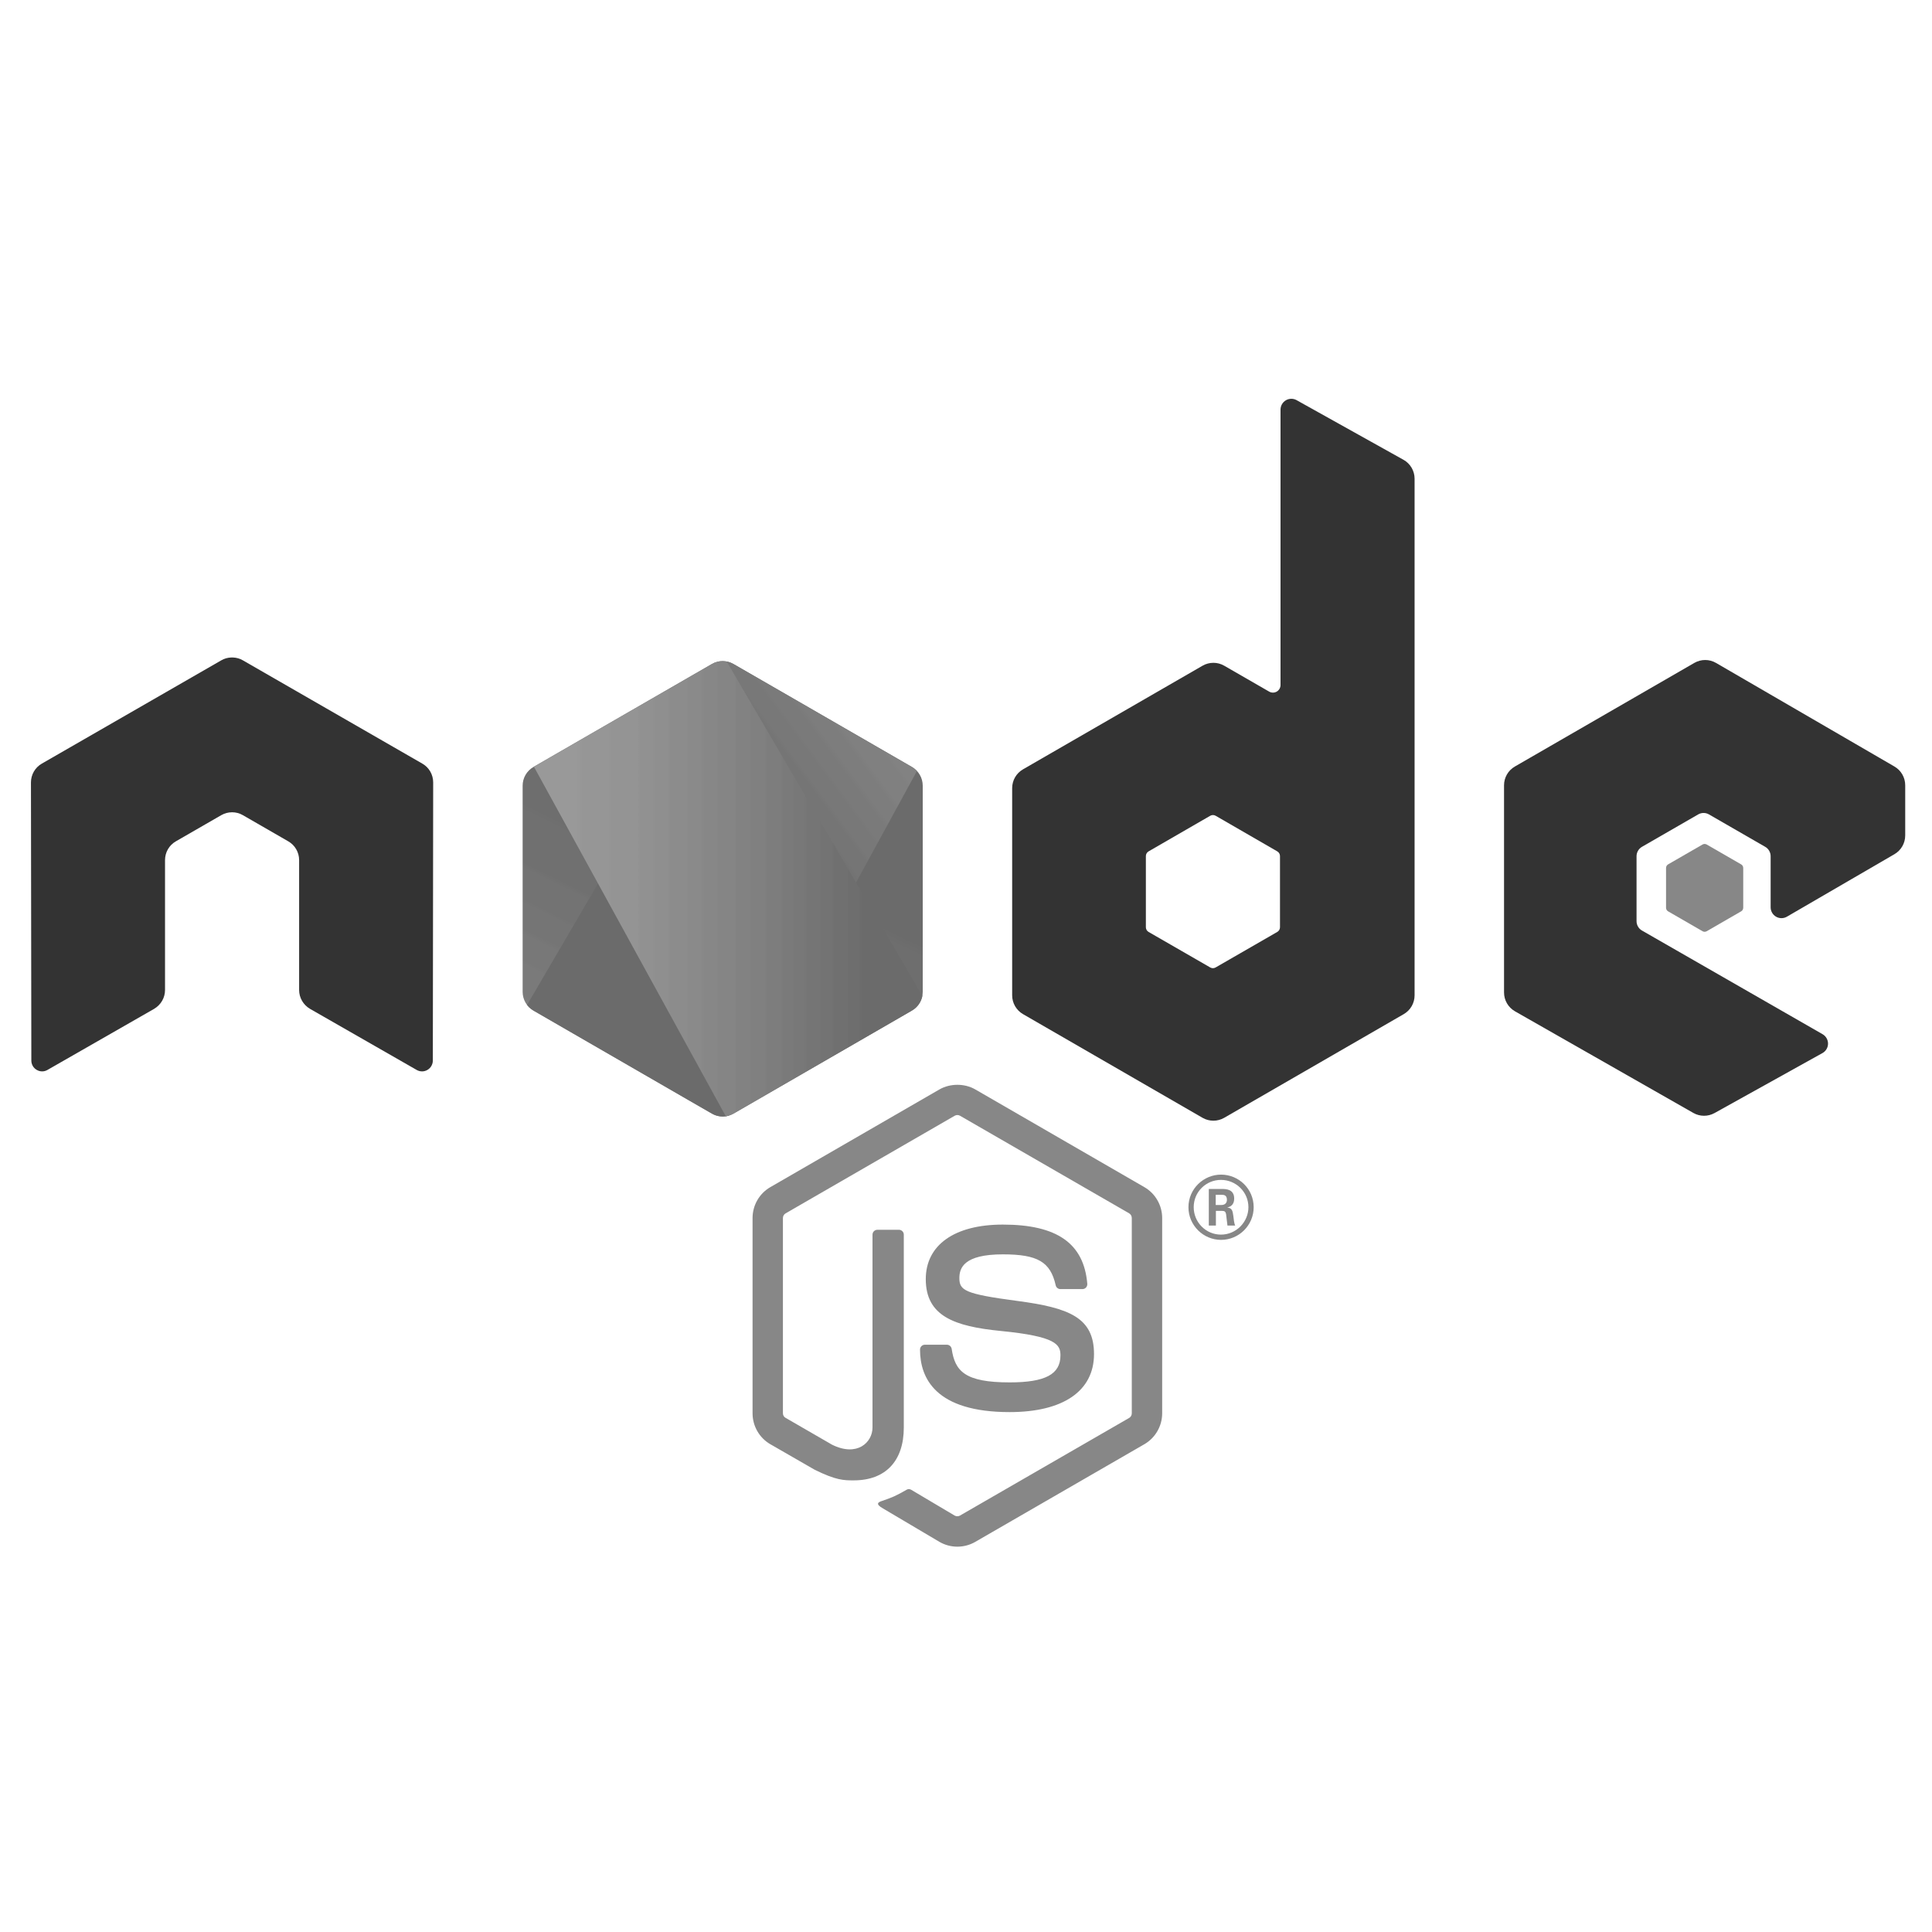
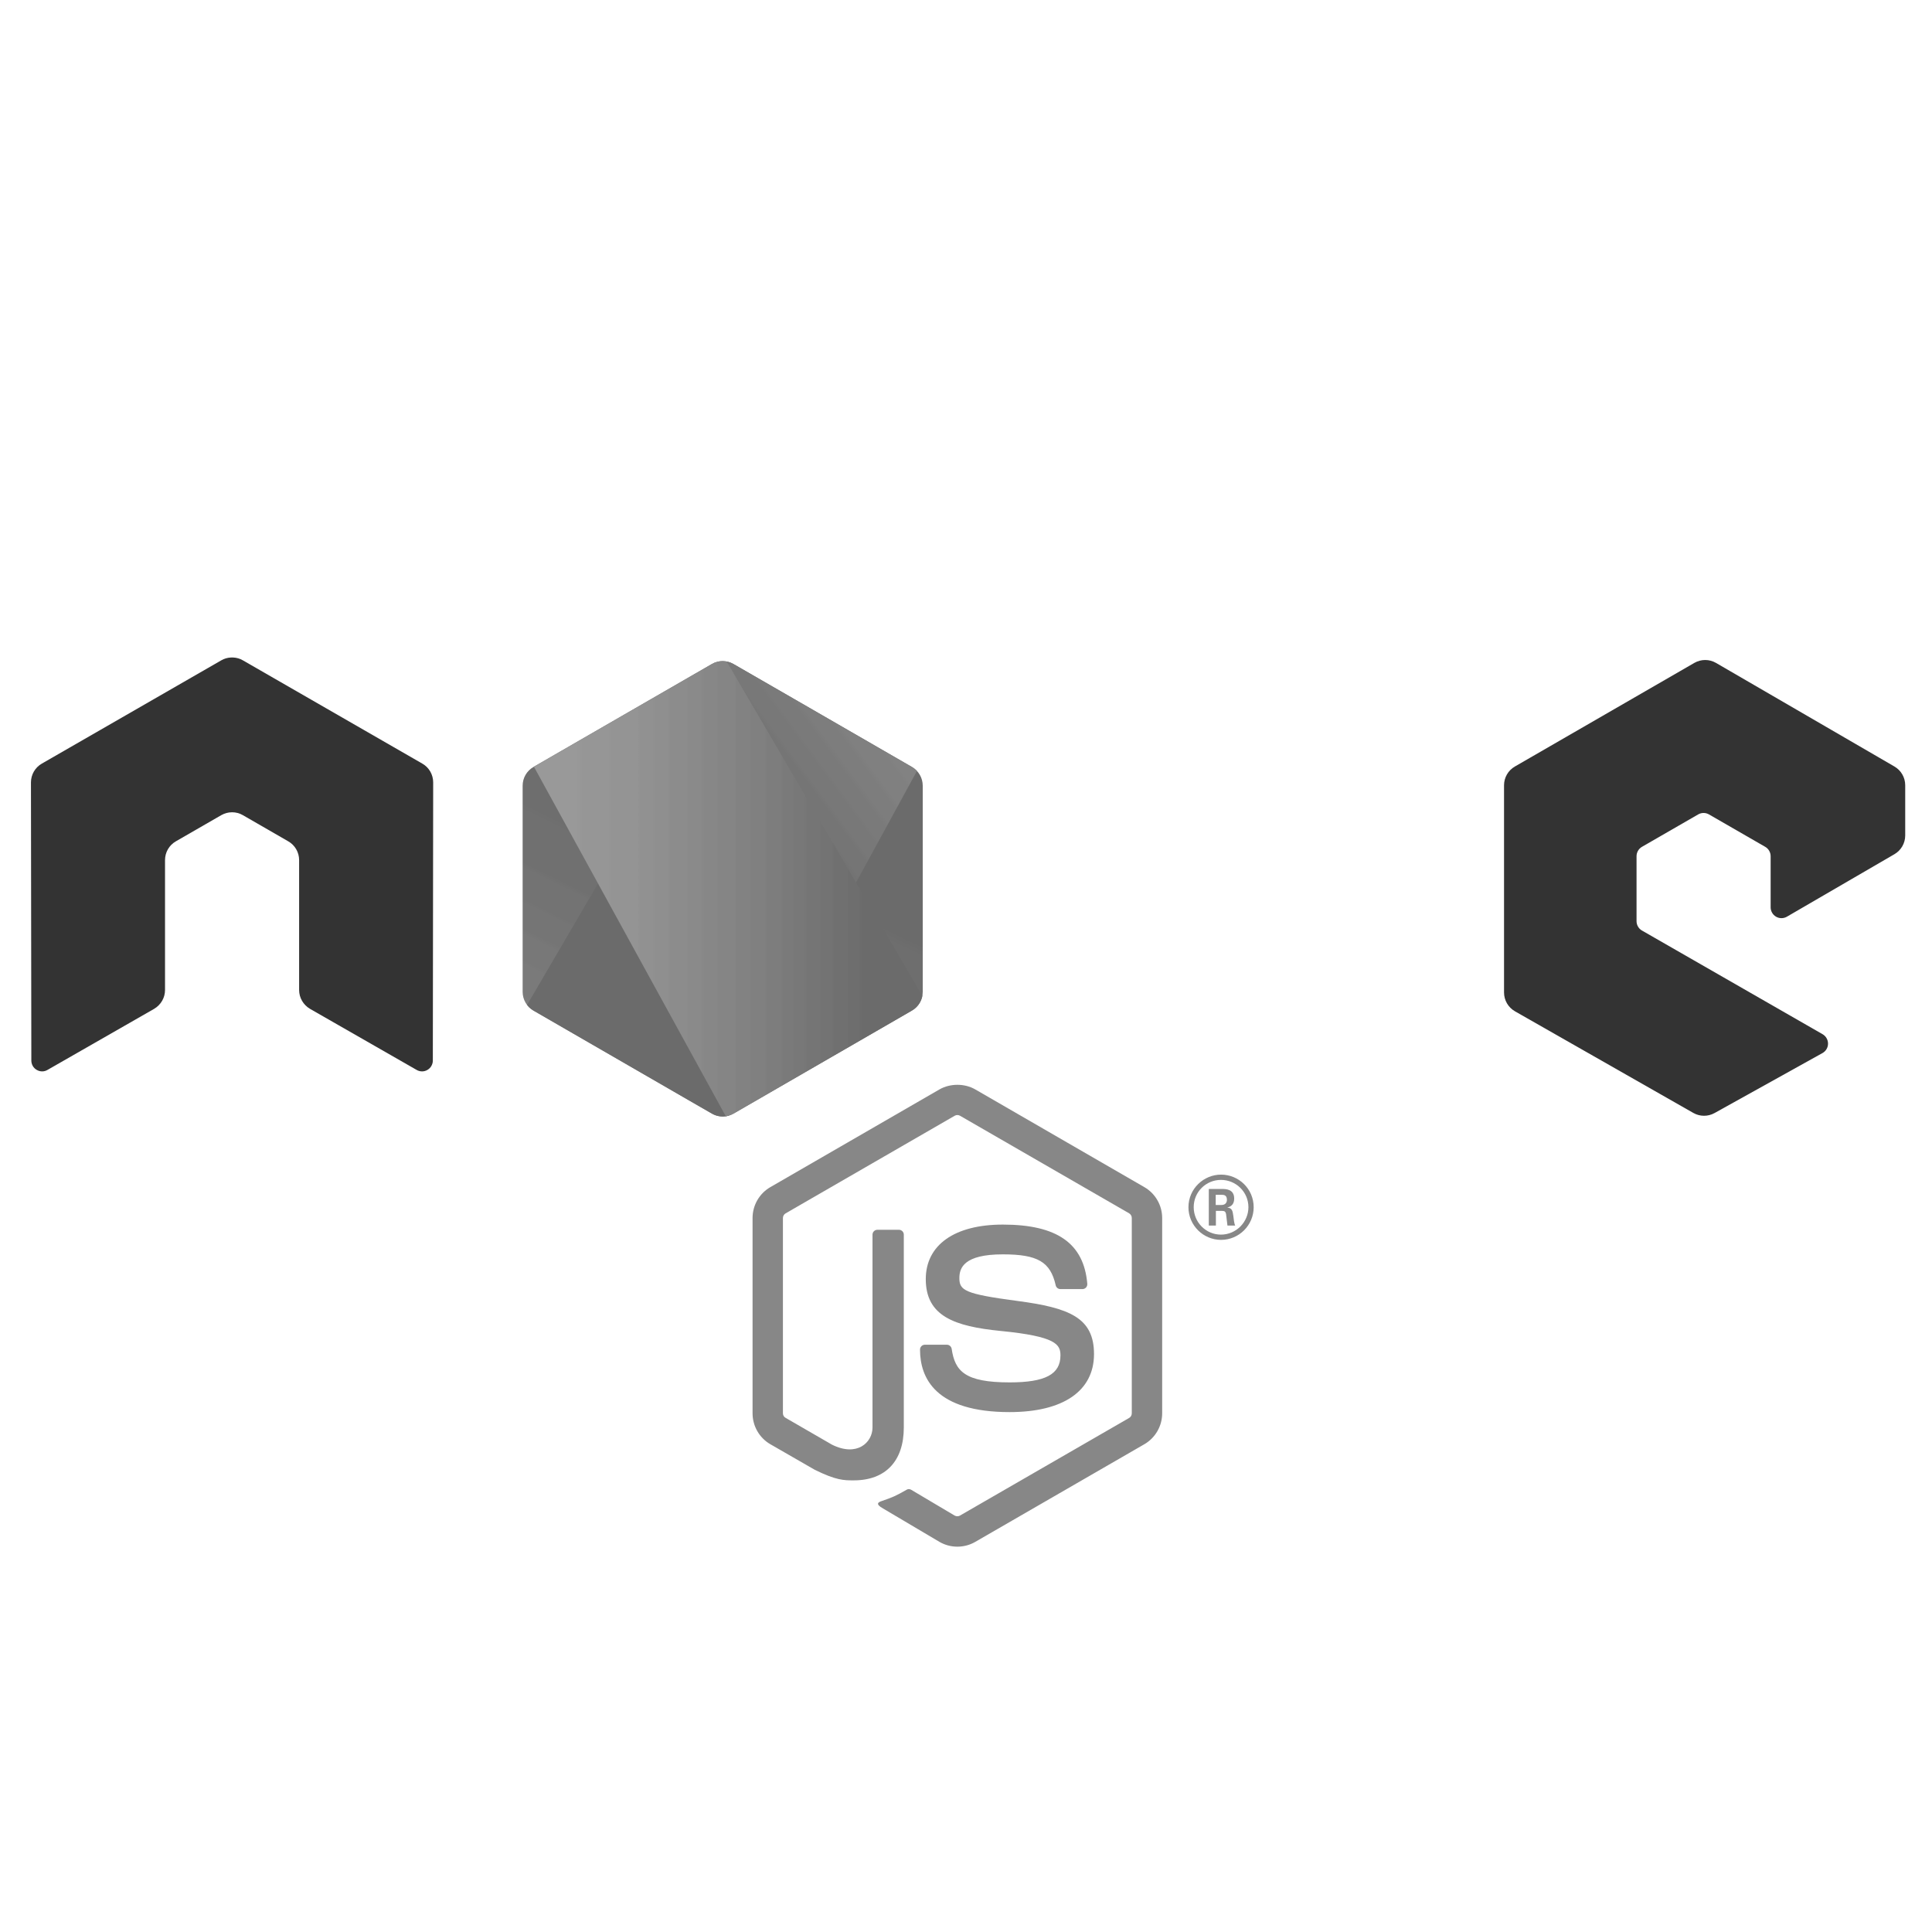
<svg xmlns="http://www.w3.org/2000/svg" xmlns:xlink="http://www.w3.org/1999/xlink" width="364.8pt" height="364.8pt" viewBox="0 0 364.8 227.2" version="1.1">
  <defs>
    <clipPath id="clip1">
      <path d="M 138.496 56.574 C 137.238 55.848 135.684 55.848 134.426 56.574 L 100.719 76.023 C 99.457 76.754 98.684 78.094 98.684 79.551 L 98.684 118.484 C 98.684 119.938 99.457 121.281 100.719 122.012 L 134.426 141.477 C 135.684 142.203 137.238 142.203 138.496 141.477 L 172.195 122.012 C 173.457 121.281 174.23 119.938 174.23 118.484 L 174.23 79.551 C 174.23 78.094 173.457 76.754 172.195 76.023 Z M 138.496 56.574 " />
    </clipPath>
    <linearGradient id="linear0" gradientUnits="userSpaceOnUse" x1="201.047" y1="226.508" x2="140.086" y2="102.152" gradientTransform="matrix(0.8,0,0,-0.8,0,230.488)">
      <stop offset="0" style="stop-color:rgb(42%,42%,42%);stop-opacity:1;" />
      <stop offset="0.25" style="stop-color:rgb(42%,42%,42%);stop-opacity:1;" />
      <stop offset="0.281" style="stop-color:rgb(42%,42%,42%);stop-opacity:1;" />
      <stop offset="0.3" style="stop-color:rgb(42%,42%,42%);stop-opacity:1;" />
      <stop offset="0.312" style="stop-color:rgb(42%,42%,42%);stop-opacity:1;" />
      <stop offset="0.344" style="stop-color:rgb(42%,42%,42%);stop-opacity:1;" />
      <stop offset="0.375" style="stop-color:rgb(42%,42%,42%);stop-opacity:1;" />
      <stop offset="0.406" style="stop-color:rgb(42%,42%,42%);stop-opacity:1;" />
      <stop offset="0.422" style="stop-color:rgb(42%,42%,42%);stop-opacity:1;" />
      <stop offset="0.438" style="stop-color:rgb(42%,42%,42%);stop-opacity:1;" />
      <stop offset="0.453" style="stop-color:rgb(43%,43%,43%);stop-opacity:1;" />
      <stop offset="0.469" style="stop-color:rgb(43%,43%,43%);stop-opacity:1;" />
      <stop offset="0.484" style="stop-color:rgb(43%,43%,43%);stop-opacity:1;" />
      <stop offset="0.5" style="stop-color:rgb(43%,43%,43%);stop-opacity:1;" />
      <stop offset="0.516" style="stop-color:rgb(43%,43%,43%);stop-opacity:1;" />
      <stop offset="0.531" style="stop-color:rgb(44%,44%,44%);stop-opacity:1;" />
      <stop offset="0.547" style="stop-color:rgb(44%,44%,44%);stop-opacity:1;" />
      <stop offset="0.562" style="stop-color:rgb(44%,44%,44%);stop-opacity:1;" />
      <stop offset="0.578" style="stop-color:rgb(44%,44%,44%);stop-opacity:1;" />
      <stop offset="0.594" style="stop-color:rgb(44%,44%,44%);stop-opacity:1;" />
      <stop offset="0.609" style="stop-color:rgb(44%,44%,44%);stop-opacity:1;" />
      <stop offset="0.617" style="stop-color:rgb(45%,45%,45%);stop-opacity:1;" />
      <stop offset="0.625" style="stop-color:rgb(45%,45%,45%);stop-opacity:1;" />
      <stop offset="0.633" style="stop-color:rgb(45%,45%,45%);stop-opacity:1;" />
      <stop offset="0.641" style="stop-color:rgb(45%,45%,45%);stop-opacity:1;" />
      <stop offset="0.648" style="stop-color:rgb(45%,45%,45%);stop-opacity:1;" />
      <stop offset="0.656" style="stop-color:rgb(45%,45%,45%);stop-opacity:1;" />
      <stop offset="0.664" style="stop-color:rgb(45%,45%,45%);stop-opacity:1;" />
      <stop offset="0.672" style="stop-color:rgb(46%,46%,46%);stop-opacity:1;" />
      <stop offset="0.68" style="stop-color:rgb(46%,46%,46%);stop-opacity:1;" />
      <stop offset="0.688" style="stop-color:rgb(46%,46%,46%);stop-opacity:1;" />
      <stop offset="0.695" style="stop-color:rgb(46%,46%,46%);stop-opacity:1;" />
      <stop offset="0.7" style="stop-color:rgb(46%,46%,46%);stop-opacity:1;" />
      <stop offset="0.703" style="stop-color:rgb(46%,46%,46%);stop-opacity:1;" />
      <stop offset="0.711" style="stop-color:rgb(46%,46%,46%);stop-opacity:1;" />
      <stop offset="0.719" style="stop-color:rgb(47%,47%,47%);stop-opacity:1;" />
      <stop offset="0.727" style="stop-color:rgb(47%,47%,47%);stop-opacity:1;" />
      <stop offset="0.734" style="stop-color:rgb(47%,47%,47%);stop-opacity:1;" />
      <stop offset="0.742" style="stop-color:rgb(47%,47%,47%);stop-opacity:1;" />
      <stop offset="0.75" style="stop-color:rgb(47%,47%,47%);stop-opacity:1;" />
      <stop offset="0.758" style="stop-color:rgb(47%,47%,47%);stop-opacity:1;" />
      <stop offset="0.766" style="stop-color:rgb(48%,48%,48%);stop-opacity:1;" />
      <stop offset="0.773" style="stop-color:rgb(48%,48%,48%);stop-opacity:1;" />
      <stop offset="0.781" style="stop-color:rgb(48%,48%,48%);stop-opacity:1;" />
      <stop offset="0.789" style="stop-color:rgb(48%,48%,48%);stop-opacity:1;" />
      <stop offset="0.797" style="stop-color:rgb(48%,48%,48%);stop-opacity:1;" />
      <stop offset="0.805" style="stop-color:rgb(48%,48%,48%);stop-opacity:1;" />
      <stop offset="0.812" style="stop-color:rgb(48%,48%,48%);stop-opacity:1;" />
      <stop offset="0.82" style="stop-color:rgb(49%,49%,49%);stop-opacity:1;" />
      <stop offset="0.828" style="stop-color:rgb(49%,49%,49%);stop-opacity:1;" />
      <stop offset="0.836" style="stop-color:rgb(49%,49%,49%);stop-opacity:1;" />
      <stop offset="0.844" style="stop-color:rgb(49%,49%,49%);stop-opacity:1;" />
      <stop offset="0.875" style="stop-color:rgb(49%,49%,49%);stop-opacity:1;" />
      <stop offset="1" style="stop-color:rgb(49%,49%,49%);stop-opacity:1;" />
    </linearGradient>
    <clipPath id="clip3">
      <path d="M 40.496 1.574 C 39.238 0.848 37.684 0.848 36.426 1.574 L 2.719 21.023 C 1.457 21.754 0.684 23.094 0.684 24.551 L 0.684 63.484 C 0.684 64.938 1.457 66.281 2.719 67.012 L 36.426 86.477 C 37.684 87.203 39.238 87.203 40.496 86.477 L 74.195 67.012 C 75.457 66.281 76.23 64.938 76.23 63.484 L 76.23 24.551 C 76.23 23.094 75.457 21.754 74.195 21.023 Z M 40.496 1.574 " />
    </clipPath>
    <clipPath id="clip4">
      <path d="M 74.262 21.023 L 40.461 1.574 C 40.125 1.379 39.77 1.242 39.402 1.152 L 1.449 66.074 C 1.777 66.441 2.16 66.762 2.586 67.008 L 36.445 86.477 C 37.402 87.031 38.543 87.16 39.59 86.871 L 75.168 21.723 C 74.898 21.453 74.594 21.219 74.262 21.023 Z M 74.262 21.023 " />
    </clipPath>
    <linearGradient id="linear1" gradientUnits="userSpaceOnUse" x1="115.328" y1="122.57" x2="226.32" y2="204.578" gradientTransform="matrix(0.8,0,0,-0.8,-98,175.488)">
      <stop offset="0" style="stop-color:rgb(42%,42%,42%);stop-opacity:1;" />
      <stop offset="0.463" style="stop-color:rgb(42%,42%,42%);stop-opacity:1;" />
      <stop offset="0.5" style="stop-color:rgb(42%,42%,42%);stop-opacity:1;" />
      <stop offset="0.537" style="stop-color:rgb(42%,42%,42%);stop-opacity:1;" />
      <stop offset="0.562" style="stop-color:rgb(42%,42%,42%);stop-opacity:1;" />
      <stop offset="0.578" style="stop-color:rgb(42%,42%,42%);stop-opacity:1;" />
      <stop offset="0.586" style="stop-color:rgb(42%,42%,42%);stop-opacity:1;" />
      <stop offset="0.594" style="stop-color:rgb(42%,42%,42%);stop-opacity:1;" />
      <stop offset="0.602" style="stop-color:rgb(42%,42%,42%);stop-opacity:1;" />
      <stop offset="0.609" style="stop-color:rgb(43%,43%,43%);stop-opacity:1;" />
      <stop offset="0.617" style="stop-color:rgb(43%,43%,43%);stop-opacity:1;" />
      <stop offset="0.625" style="stop-color:rgb(43%,43%,43%);stop-opacity:1;" />
      <stop offset="0.633" style="stop-color:rgb(43%,43%,43%);stop-opacity:1;" />
      <stop offset="0.641" style="stop-color:rgb(44%,44%,44%);stop-opacity:1;" />
      <stop offset="0.648" style="stop-color:rgb(44%,44%,44%);stop-opacity:1;" />
      <stop offset="0.656" style="stop-color:rgb(44%,44%,44%);stop-opacity:1;" />
      <stop offset="0.664" style="stop-color:rgb(44%,44%,44%);stop-opacity:1;" />
      <stop offset="0.672" style="stop-color:rgb(45%,45%,45%);stop-opacity:1;" />
      <stop offset="0.68" style="stop-color:rgb(45%,45%,45%);stop-opacity:1;" />
      <stop offset="0.688" style="stop-color:rgb(45%,45%,45%);stop-opacity:1;" />
      <stop offset="0.695" style="stop-color:rgb(45%,45%,45%);stop-opacity:1;" />
      <stop offset="0.703" style="stop-color:rgb(46%,46%,46%);stop-opacity:1;" />
      <stop offset="0.711" style="stop-color:rgb(46%,46%,46%);stop-opacity:1;" />
      <stop offset="0.719" style="stop-color:rgb(46%,46%,46%);stop-opacity:1;" />
      <stop offset="0.727" style="stop-color:rgb(46%,46%,46%);stop-opacity:1;" />
      <stop offset="0.734" style="stop-color:rgb(47%,47%,47%);stop-opacity:1;" />
      <stop offset="0.742" style="stop-color:rgb(47%,47%,47%);stop-opacity:1;" />
      <stop offset="0.75" style="stop-color:rgb(47%,47%,47%);stop-opacity:1;" />
      <stop offset="0.758" style="stop-color:rgb(47%,47%,47%);stop-opacity:1;" />
      <stop offset="0.766" style="stop-color:rgb(48%,48%,48%);stop-opacity:1;" />
      <stop offset="0.773" style="stop-color:rgb(48%,48%,48%);stop-opacity:1;" />
      <stop offset="0.781" style="stop-color:rgb(48%,48%,48%);stop-opacity:1;" />
      <stop offset="0.789" style="stop-color:rgb(48%,48%,48%);stop-opacity:1;" />
      <stop offset="0.797" style="stop-color:rgb(49%,49%,49%);stop-opacity:1;" />
      <stop offset="0.805" style="stop-color:rgb(49%,49%,49%);stop-opacity:1;" />
      <stop offset="0.812" style="stop-color:rgb(49%,49%,49%);stop-opacity:1;" />
      <stop offset="0.82" style="stop-color:rgb(49%,49%,49%);stop-opacity:1;" />
      <stop offset="0.828" style="stop-color:rgb(50%,50%,50%);stop-opacity:1;" />
      <stop offset="0.836" style="stop-color:rgb(50%,50%,50%);stop-opacity:1;" />
      <stop offset="0.844" style="stop-color:rgb(50%,50%,50%);stop-opacity:1;" />
      <stop offset="0.852" style="stop-color:rgb(50%,50%,50%);stop-opacity:1;" />
      <stop offset="0.859" style="stop-color:rgb(50%,50%,50%);stop-opacity:1;" />
      <stop offset="0.867" style="stop-color:rgb(51%,51%,51%);stop-opacity:1;" />
      <stop offset="0.875" style="stop-color:rgb(51%,51%,51%);stop-opacity:1;" />
      <stop offset="0.883" style="stop-color:rgb(51%,51%,51%);stop-opacity:1;" />
      <stop offset="0.891" style="stop-color:rgb(51%,51%,51%);stop-opacity:1;" />
      <stop offset="0.898" style="stop-color:rgb(51%,51%,51%);stop-opacity:1;" />
      <stop offset="0.906" style="stop-color:rgb(52%,52%,52%);stop-opacity:1;" />
      <stop offset="0.914" style="stop-color:rgb(52%,52%,52%);stop-opacity:1;" />
      <stop offset="0.922" style="stop-color:rgb(52%,52%,52%);stop-opacity:1;" />
      <stop offset="0.93" style="stop-color:rgb(52%,52%,52%);stop-opacity:1;" />
      <stop offset="0.938" style="stop-color:rgb(52%,52%,52%);stop-opacity:1;" />
      <stop offset="0.945" style="stop-color:rgb(53%,53%,53%);stop-opacity:1;" />
      <stop offset="0.953" style="stop-color:rgb(53%,53%,53%);stop-opacity:1;" />
      <stop offset="0.961" style="stop-color:rgb(53%,53%,53%);stop-opacity:1;" />
      <stop offset="0.969" style="stop-color:rgb(53%,53%,53%);stop-opacity:1;" />
      <stop offset="0.977" style="stop-color:rgb(54%,54%,54%);stop-opacity:1;" />
      <stop offset="0.984" style="stop-color:rgb(54%,54%,54%);stop-opacity:1;" />
      <stop offset="0.992" style="stop-color:rgb(54%,54%,54%);stop-opacity:1;" />
      <stop offset="1" style="stop-color:rgb(54%,54%,54%);stop-opacity:1;" />
    </linearGradient>
    <clipPath id="clip2">
      <rect width="77" height="88" />
    </clipPath>
    <g id="surface5" clip-path="url(#clip2)">
      <g clip-path="url(#clip3)" clip-rule="nonzero">
        <g clip-path="url(#clip4)" clip-rule="nonzero">
          <path style=" stroke:none;fill-rule:nonzero;fill:url(#linear1);" d="M 1.449 87.16 L 1.449 1.152 L 75.168 1.152 L 75.168 87.16 Z M 1.449 87.16 " />
        </g>
      </g>
    </g>
    <clipPath id="clip6">
      <path d="M 40.496 1.574 C 39.238 0.848 37.684 0.848 36.426 1.574 L 2.719 21.023 C 1.457 21.754 0.684 23.094 0.684 24.551 L 0.684 63.484 C 0.684 64.938 1.457 66.281 2.719 67.012 L 36.426 86.477 C 37.684 87.203 39.238 87.203 40.496 86.477 L 74.195 67.012 C 75.457 66.281 76.23 64.938 76.23 63.484 L 76.23 24.551 C 76.23 23.094 75.457 21.754 74.195 21.023 Z M 40.496 1.574 " />
    </clipPath>
    <clipPath id="clip7">
      <path d="M 74.281 67.012 C 75.262 66.441 75.996 65.496 76.273 64.422 L 39.219 1.117 C 38.254 0.926 37.227 1.07 36.355 1.574 L 2.781 20.91 L 39.051 86.984 C 39.566 86.914 40.074 86.746 40.539 86.477 Z M 74.281 67.012 " />
    </clipPath>
    <linearGradient id="linear2" gradientUnits="userSpaceOnUse" x1="125.977" y1="164.348" x2="217.789" y2="164.348" gradientTransform="matrix(0.8,0,0,-0.8,-98,175.488)">
      <stop offset="0" style="stop-color:rgb(60%,60%,60%);stop-opacity:1;" />
      <stop offset="0.062" style="stop-color:rgb(60%,60%,60%);stop-opacity:1;" />
      <stop offset="0.078" style="stop-color:rgb(60%,60%,60%);stop-opacity:1;" />
      <stop offset="0.094" style="stop-color:rgb(60%,60%,60%);stop-opacity:1;" />
      <stop offset="0.109" style="stop-color:rgb(60%,60%,60%);stop-opacity:1;" />
      <stop offset="0.125" style="stop-color:rgb(59%,59%,59%);stop-opacity:1;" />
      <stop offset="0.141" style="stop-color:rgb(59%,59%,59%);stop-opacity:1;" />
      <stop offset="0.156" style="stop-color:rgb(59%,59%,59%);stop-opacity:1;" />
      <stop offset="0.172" style="stop-color:rgb(59%,59%,59%);stop-opacity:1;" />
      <stop offset="0.188" style="stop-color:rgb(59%,59%,59%);stop-opacity:1;" />
      <stop offset="0.203" style="stop-color:rgb(58%,58%,58%);stop-opacity:1;" />
      <stop offset="0.219" style="stop-color:rgb(58%,58%,58%);stop-opacity:1;" />
      <stop offset="0.234" style="stop-color:rgb(58%,58%,58%);stop-opacity:1;" />
      <stop offset="0.25" style="stop-color:rgb(58%,58%,58%);stop-opacity:1;" />
      <stop offset="0.266" style="stop-color:rgb(58%,58%,58%);stop-opacity:1;" />
      <stop offset="0.273" style="stop-color:rgb(57%,57%,57%);stop-opacity:1;" />
      <stop offset="0.281" style="stop-color:rgb(57%,57%,57%);stop-opacity:1;" />
      <stop offset="0.289" style="stop-color:rgb(57%,57%,57%);stop-opacity:1;" />
      <stop offset="0.297" style="stop-color:rgb(57%,57%,57%);stop-opacity:1;" />
      <stop offset="0.305" style="stop-color:rgb(57%,57%,57%);stop-opacity:1;" />
      <stop offset="0.312" style="stop-color:rgb(56%,56%,56%);stop-opacity:1;" />
      <stop offset="0.32" style="stop-color:rgb(56%,56%,56%);stop-opacity:1;" />
      <stop offset="0.328" style="stop-color:rgb(56%,56%,56%);stop-opacity:1;" />
      <stop offset="0.336" style="stop-color:rgb(56%,56%,56%);stop-opacity:1;" />
      <stop offset="0.344" style="stop-color:rgb(56%,56%,56%);stop-opacity:1;" />
      <stop offset="0.352" style="stop-color:rgb(55%,55%,55%);stop-opacity:1;" />
      <stop offset="0.359" style="stop-color:rgb(55%,55%,55%);stop-opacity:1;" />
      <stop offset="0.367" style="stop-color:rgb(55%,55%,55%);stop-opacity:1;" />
      <stop offset="0.375" style="stop-color:rgb(55%,55%,55%);stop-opacity:1;" />
      <stop offset="0.383" style="stop-color:rgb(55%,55%,55%);stop-opacity:1;" />
      <stop offset="0.391" style="stop-color:rgb(55%,55%,55%);stop-opacity:1;" />
      <stop offset="0.398" style="stop-color:rgb(54%,54%,54%);stop-opacity:1;" />
      <stop offset="0.406" style="stop-color:rgb(54%,54%,54%);stop-opacity:1;" />
      <stop offset="0.414" style="stop-color:rgb(54%,54%,54%);stop-opacity:1;" />
      <stop offset="0.422" style="stop-color:rgb(54%,54%,54%);stop-opacity:1;" />
      <stop offset="0.43" style="stop-color:rgb(54%,54%,54%);stop-opacity:1;" />
      <stop offset="0.438" style="stop-color:rgb(53%,53%,53%);stop-opacity:1;" />
      <stop offset="0.445" style="stop-color:rgb(53%,53%,53%);stop-opacity:1;" />
      <stop offset="0.453" style="stop-color:rgb(53%,53%,53%);stop-opacity:1;" />
      <stop offset="0.461" style="stop-color:rgb(53%,53%,53%);stop-opacity:1;" />
      <stop offset="0.469" style="stop-color:rgb(53%,53%,53%);stop-opacity:1;" />
      <stop offset="0.477" style="stop-color:rgb(52%,52%,52%);stop-opacity:1;" />
      <stop offset="0.484" style="stop-color:rgb(52%,52%,52%);stop-opacity:1;" />
      <stop offset="0.492" style="stop-color:rgb(52%,52%,52%);stop-opacity:1;" />
      <stop offset="0.5" style="stop-color:rgb(52%,52%,52%);stop-opacity:1;" />
      <stop offset="0.508" style="stop-color:rgb(52%,52%,52%);stop-opacity:1;" />
      <stop offset="0.516" style="stop-color:rgb(52%,52%,52%);stop-opacity:1;" />
      <stop offset="0.523" style="stop-color:rgb(51%,51%,51%);stop-opacity:1;" />
      <stop offset="0.531" style="stop-color:rgb(51%,51%,51%);stop-opacity:1;" />
      <stop offset="0.539" style="stop-color:rgb(51%,51%,51%);stop-opacity:1;" />
      <stop offset="0.547" style="stop-color:rgb(51%,51%,51%);stop-opacity:1;" />
      <stop offset="0.555" style="stop-color:rgb(51%,51%,51%);stop-opacity:1;" />
      <stop offset="0.562" style="stop-color:rgb(50%,50%,50%);stop-opacity:1;" />
      <stop offset="0.57" style="stop-color:rgb(50%,50%,50%);stop-opacity:1;" />
      <stop offset="0.578" style="stop-color:rgb(50%,50%,50%);stop-opacity:1;" />
      <stop offset="0.586" style="stop-color:rgb(50%,50%,50%);stop-opacity:1;" />
      <stop offset="0.594" style="stop-color:rgb(50%,50%,50%);stop-opacity:1;" />
      <stop offset="0.602" style="stop-color:rgb(49%,49%,49%);stop-opacity:1;" />
      <stop offset="0.609" style="stop-color:rgb(49%,49%,49%);stop-opacity:1;" />
      <stop offset="0.617" style="stop-color:rgb(49%,49%,49%);stop-opacity:1;" />
      <stop offset="0.625" style="stop-color:rgb(49%,49%,49%);stop-opacity:1;" />
      <stop offset="0.633" style="stop-color:rgb(49%,49%,49%);stop-opacity:1;" />
      <stop offset="0.641" style="stop-color:rgb(48%,48%,48%);stop-opacity:1;" />
      <stop offset="0.648" style="stop-color:rgb(48%,48%,48%);stop-opacity:1;" />
      <stop offset="0.656" style="stop-color:rgb(48%,48%,48%);stop-opacity:1;" />
      <stop offset="0.664" style="stop-color:rgb(48%,48%,48%);stop-opacity:1;" />
      <stop offset="0.672" style="stop-color:rgb(47%,47%,47%);stop-opacity:1;" />
      <stop offset="0.68" style="stop-color:rgb(47%,47%,47%);stop-opacity:1;" />
      <stop offset="0.688" style="stop-color:rgb(47%,47%,47%);stop-opacity:1;" />
      <stop offset="0.695" style="stop-color:rgb(47%,47%,47%);stop-opacity:1;" />
      <stop offset="0.703" style="stop-color:rgb(46%,46%,46%);stop-opacity:1;" />
      <stop offset="0.711" style="stop-color:rgb(46%,46%,46%);stop-opacity:1;" />
      <stop offset="0.719" style="stop-color:rgb(46%,46%,46%);stop-opacity:1;" />
      <stop offset="0.727" style="stop-color:rgb(46%,46%,46%);stop-opacity:1;" />
      <stop offset="0.734" style="stop-color:rgb(46%,46%,46%);stop-opacity:1;" />
      <stop offset="0.742" style="stop-color:rgb(45%,45%,45%);stop-opacity:1;" />
      <stop offset="0.75" style="stop-color:rgb(45%,45%,45%);stop-opacity:1;" />
      <stop offset="0.758" style="stop-color:rgb(45%,45%,45%);stop-opacity:1;" />
      <stop offset="0.766" style="stop-color:rgb(45%,45%,45%);stop-opacity:1;" />
      <stop offset="0.773" style="stop-color:rgb(44%,44%,44%);stop-opacity:1;" />
      <stop offset="0.781" style="stop-color:rgb(44%,44%,44%);stop-opacity:1;" />
      <stop offset="0.789" style="stop-color:rgb(44%,44%,44%);stop-opacity:1;" />
      <stop offset="0.797" style="stop-color:rgb(44%,44%,44%);stop-opacity:1;" />
      <stop offset="0.805" style="stop-color:rgb(44%,44%,44%);stop-opacity:1;" />
      <stop offset="0.812" style="stop-color:rgb(43%,43%,43%);stop-opacity:1;" />
      <stop offset="0.82" style="stop-color:rgb(43%,43%,43%);stop-opacity:1;" />
      <stop offset="0.828" style="stop-color:rgb(43%,43%,43%);stop-opacity:1;" />
      <stop offset="0.836" style="stop-color:rgb(43%,43%,43%);stop-opacity:1;" />
      <stop offset="0.844" style="stop-color:rgb(42%,42%,42%);stop-opacity:1;" />
      <stop offset="0.852" style="stop-color:rgb(42%,42%,42%);stop-opacity:1;" />
      <stop offset="0.859" style="stop-color:rgb(42%,42%,42%);stop-opacity:1;" />
      <stop offset="0.875" style="stop-color:rgb(42%,42%,42%);stop-opacity:1;" />
      <stop offset="1" style="stop-color:rgb(42%,42%,42%);stop-opacity:1;" />
    </linearGradient>
    <clipPath id="clip8">
-       <path d="M 40.496 1.574 C 39.238 0.848 37.684 0.848 36.426 1.574 L 2.719 21.023 C 1.457 21.754 0.684 23.094 0.684 24.551 L 0.684 63.484 C 0.684 64.938 1.457 66.281 2.719 67.012 L 36.426 86.477 C 37.684 87.203 39.238 87.203 40.496 86.477 L 74.195 67.012 C 75.457 66.281 76.23 64.938 76.23 63.484 L 76.23 24.551 C 76.23 23.094 75.457 21.754 74.195 21.023 Z M 40.496 1.574 " />
-     </clipPath>
+       </clipPath>
    <clipPath id="clip9">
      <path d="M 74.281 67.012 L 40.539 86.477 C 40.074 86.746 39.566 86.914 39.051 86.984 L 39.723 88.207 L 77.199 66.512 L 77.199 66.004 L 76.273 64.422 C 75.996 65.496 75.262 66.441 74.281 67.012 Z M 74.281 67.012 " />
    </clipPath>
    <linearGradient id="linear3" gradientUnits="userSpaceOnUse" x1="171.312" y1="123.969" x2="217.789" y2="123.969" gradientTransform="matrix(0.8,0,0,-0.8,-98,175.488)">
      <stop offset="0" style="stop-color:rgb(52%,52%,52%);stop-opacity:1;" />
      <stop offset="0.016" style="stop-color:rgb(52%,52%,52%);stop-opacity:1;" />
      <stop offset="0.031" style="stop-color:rgb(52%,52%,52%);stop-opacity:1;" />
      <stop offset="0.047" style="stop-color:rgb(51%,51%,51%);stop-opacity:1;" />
      <stop offset="0.062" style="stop-color:rgb(51%,51%,51%);stop-opacity:1;" />
      <stop offset="0.078" style="stop-color:rgb(51%,51%,51%);stop-opacity:1;" />
      <stop offset="0.094" style="stop-color:rgb(51%,51%,51%);stop-opacity:1;" />
      <stop offset="0.109" style="stop-color:rgb(51%,51%,51%);stop-opacity:1;" />
      <stop offset="0.125" style="stop-color:rgb(51%,51%,51%);stop-opacity:1;" />
      <stop offset="0.141" style="stop-color:rgb(50%,50%,50%);stop-opacity:1;" />
      <stop offset="0.156" style="stop-color:rgb(50%,50%,50%);stop-opacity:1;" />
      <stop offset="0.172" style="stop-color:rgb(50%,50%,50%);stop-opacity:1;" />
      <stop offset="0.188" style="stop-color:rgb(50%,50%,50%);stop-opacity:1;" />
      <stop offset="0.203" style="stop-color:rgb(50%,50%,50%);stop-opacity:1;" />
      <stop offset="0.219" style="stop-color:rgb(49%,49%,49%);stop-opacity:1;" />
      <stop offset="0.234" style="stop-color:rgb(49%,49%,49%);stop-opacity:1;" />
      <stop offset="0.25" style="stop-color:rgb(49%,49%,49%);stop-opacity:1;" />
      <stop offset="0.266" style="stop-color:rgb(49%,49%,49%);stop-opacity:1;" />
      <stop offset="0.281" style="stop-color:rgb(48%,48%,48%);stop-opacity:1;" />
      <stop offset="0.297" style="stop-color:rgb(48%,48%,48%);stop-opacity:1;" />
      <stop offset="0.312" style="stop-color:rgb(48%,48%,48%);stop-opacity:1;" />
      <stop offset="0.328" style="stop-color:rgb(48%,48%,48%);stop-opacity:1;" />
      <stop offset="0.344" style="stop-color:rgb(48%,48%,48%);stop-opacity:1;" />
      <stop offset="0.359" style="stop-color:rgb(47%,47%,47%);stop-opacity:1;" />
      <stop offset="0.375" style="stop-color:rgb(47%,47%,47%);stop-opacity:1;" />
      <stop offset="0.391" style="stop-color:rgb(47%,47%,47%);stop-opacity:1;" />
      <stop offset="0.406" style="stop-color:rgb(47%,47%,47%);stop-opacity:1;" />
      <stop offset="0.422" style="stop-color:rgb(46%,46%,46%);stop-opacity:1;" />
      <stop offset="0.438" style="stop-color:rgb(46%,46%,46%);stop-opacity:1;" />
      <stop offset="0.453" style="stop-color:rgb(46%,46%,46%);stop-opacity:1;" />
      <stop offset="0.469" style="stop-color:rgb(46%,46%,46%);stop-opacity:1;" />
      <stop offset="0.484" style="stop-color:rgb(45%,45%,45%);stop-opacity:1;" />
      <stop offset="0.5" style="stop-color:rgb(45%,45%,45%);stop-opacity:1;" />
      <stop offset="0.516" style="stop-color:rgb(45%,45%,45%);stop-opacity:1;" />
      <stop offset="0.531" style="stop-color:rgb(45%,45%,45%);stop-opacity:1;" />
      <stop offset="0.547" style="stop-color:rgb(45%,45%,45%);stop-opacity:1;" />
      <stop offset="0.562" style="stop-color:rgb(44%,44%,44%);stop-opacity:1;" />
      <stop offset="0.578" style="stop-color:rgb(44%,44%,44%);stop-opacity:1;" />
      <stop offset="0.594" style="stop-color:rgb(44%,44%,44%);stop-opacity:1;" />
      <stop offset="0.609" style="stop-color:rgb(44%,44%,44%);stop-opacity:1;" />
      <stop offset="0.625" style="stop-color:rgb(43%,43%,43%);stop-opacity:1;" />
      <stop offset="0.641" style="stop-color:rgb(43%,43%,43%);stop-opacity:1;" />
      <stop offset="0.656" style="stop-color:rgb(43%,43%,43%);stop-opacity:1;" />
      <stop offset="0.672" style="stop-color:rgb(43%,43%,43%);stop-opacity:1;" />
      <stop offset="0.688" style="stop-color:rgb(42%,42%,42%);stop-opacity:1;" />
      <stop offset="0.703" style="stop-color:rgb(42%,42%,42%);stop-opacity:1;" />
      <stop offset="0.719" style="stop-color:rgb(42%,42%,42%);stop-opacity:1;" />
      <stop offset="0.734" style="stop-color:rgb(42%,42%,42%);stop-opacity:1;" />
      <stop offset="0.75" style="stop-color:rgb(42%,42%,42%);stop-opacity:1;" />
      <stop offset="1" style="stop-color:rgb(42%,42%,42%);stop-opacity:1;" />
    </linearGradient>
    <linearGradient id="linear4" gradientUnits="userSpaceOnUse" x1="205.633" y1="144.793" x2="185.371" y2="103.465" gradientTransform="matrix(0.8,0,0,-0.8,-98,175.488)">
      <stop offset="0" style="stop-color:rgb(43%,43%,43%);stop-opacity:1;" />
      <stop offset="0.062" style="stop-color:rgb(43%,43%,43%);stop-opacity:1;" />
      <stop offset="0.125" style="stop-color:rgb(44%,44%,44%);stop-opacity:1;" />
      <stop offset="0.188" style="stop-color:rgb(44%,44%,44%);stop-opacity:1;" />
      <stop offset="0.25" style="stop-color:rgb(44%,44%,44%);stop-opacity:1;" />
      <stop offset="0.312" style="stop-color:rgb(44%,44%,44%);stop-opacity:1;" />
      <stop offset="0.375" style="stop-color:rgb(44%,44%,44%);stop-opacity:1;" />
      <stop offset="0.438" style="stop-color:rgb(44%,44%,44%);stop-opacity:1;" />
      <stop offset="0.444" style="stop-color:rgb(45%,45%,45%);stop-opacity:1;" />
      <stop offset="0.5" style="stop-color:rgb(45%,45%,45%);stop-opacity:1;" />
      <stop offset="0.531" style="stop-color:rgb(45%,45%,45%);stop-opacity:1;" />
      <stop offset="0.556" style="stop-color:rgb(45%,45%,45%);stop-opacity:1;" />
      <stop offset="0.562" style="stop-color:rgb(45%,45%,45%);stop-opacity:1;" />
      <stop offset="0.594" style="stop-color:rgb(45%,45%,45%);stop-opacity:1;" />
      <stop offset="0.625" style="stop-color:rgb(45%,45%,45%);stop-opacity:1;" />
      <stop offset="0.656" style="stop-color:rgb(45%,45%,45%);stop-opacity:1;" />
      <stop offset="0.688" style="stop-color:rgb(45%,45%,45%);stop-opacity:1;" />
      <stop offset="0.719" style="stop-color:rgb(45%,45%,45%);stop-opacity:1;" />
      <stop offset="0.75" style="stop-color:rgb(46%,46%,46%);stop-opacity:1;" />
      <stop offset="0.781" style="stop-color:rgb(46%,46%,46%);stop-opacity:1;" />
      <stop offset="0.812" style="stop-color:rgb(46%,46%,46%);stop-opacity:1;" />
      <stop offset="0.844" style="stop-color:rgb(46%,46%,46%);stop-opacity:1;" />
      <stop offset="0.875" style="stop-color:rgb(46%,46%,46%);stop-opacity:1;" />
      <stop offset="0.906" style="stop-color:rgb(46%,46%,46%);stop-opacity:1;" />
      <stop offset="0.938" style="stop-color:rgb(46%,46%,46%);stop-opacity:1;" />
      <stop offset="0.969" style="stop-color:rgb(46%,46%,46%);stop-opacity:1;" />
      <stop offset="1" style="stop-color:rgb(47%,47%,47%);stop-opacity:1;" />
    </linearGradient>
    <clipPath id="clip5">
      <rect width="77" height="88" />
    </clipPath>
    <g id="surface7" clip-path="url(#clip5)">
      <g clip-path="url(#clip6)" clip-rule="nonzero">
        <g clip-path="url(#clip7)" clip-rule="nonzero">
          <path style=" stroke:none;fill-rule:nonzero;fill:url(#linear2);" d="M 2.781 86.984 L 2.781 0.926 L 76.23 0.926 L 76.23 86.984 Z M 2.781 86.984 " />
        </g>
      </g>
      <g clip-path="url(#clip8)" clip-rule="nonzero">
        <g clip-path="url(#clip9)" clip-rule="nonzero">
          <path style=" stroke:none;fill-rule:nonzero;fill:url(#linear3);" d="M 39.051 87.203 L 39.051 64.422 L 76.23 64.422 L 76.23 87.203 Z M 39.051 87.203 " />
          <path style=" stroke:none;fill-rule:nonzero;fill:url(#linear4);" d="M 39.051 87.203 L 39.051 64.422 L 76.23 64.422 L 76.23 87.203 Z M 39.051 87.203 " />
        </g>
      </g>
    </g>
  </defs>
  <g id="surface1">
    <path style=" stroke:none;fill-rule:nonzero;fill:rgb(53%,53%,53%);fill-opacity:1;" d="M 180.762 223.242 C 179.594 223.242 178.434 222.938 177.41 222.348 L 166.738 216.031 C 165.145 215.141 165.926 214.824 166.449 214.641 C 168.574 213.906 169.004 213.734 171.273 212.449 C 171.512 212.316 171.824 212.367 172.066 212.508 L 180.266 217.375 C 180.562 217.539 180.98 217.539 181.254 217.375 L 213.215 198.93 C 213.512 198.762 213.703 198.418 213.703 198.066 L 213.703 161.184 C 213.703 160.82 213.512 160.484 213.207 160.301 L 181.262 141.871 C 180.965 141.699 180.574 141.699 180.277 141.871 L 148.336 160.309 C 148.027 160.484 147.832 160.832 147.832 161.184 L 147.832 198.066 C 147.832 198.418 148.027 198.754 148.336 198.918 L 157.09 203.977 C 161.84 206.352 164.746 203.555 164.746 200.746 L 164.746 164.328 C 164.746 163.812 165.164 163.406 165.676 163.406 L 169.73 163.406 C 170.238 163.406 170.656 163.812 170.656 164.328 L 170.656 200.746 C 170.656 207.086 167.203 210.723 161.191 210.723 C 159.344 210.723 157.891 210.723 153.832 208.719 L 145.449 203.895 C 143.379 202.699 142.098 200.461 142.098 198.066 L 142.098 161.184 C 142.098 158.785 143.379 156.547 145.449 155.359 L 177.41 136.891 C 179.434 135.746 182.121 135.746 184.129 136.891 L 216.086 155.359 C 218.156 156.555 219.441 158.785 219.441 161.184 L 219.441 198.066 C 219.441 200.461 218.156 202.691 216.086 203.895 L 184.129 222.348 C 183.105 222.938 181.945 223.242 180.762 223.242 Z M 180.762 223.242 " />
    <path style=" stroke:none;fill-rule:nonzero;fill:rgb(53%,53%,53%);fill-opacity:1;" d="M 190.633 197.832 C 176.648 197.832 173.719 191.414 173.719 186.031 C 173.719 185.52 174.129 185.109 174.645 185.109 L 178.773 185.109 C 179.238 185.109 179.621 185.441 179.695 185.891 C 180.316 190.098 182.176 192.223 190.637 192.223 C 197.367 192.223 200.234 190.699 200.234 187.125 C 200.234 185.066 199.422 183.539 188.957 182.512 C 180.215 181.648 174.805 179.719 174.805 172.723 C 174.805 166.273 180.242 162.426 189.355 162.426 C 199.594 162.426 204.66 165.98 205.301 173.605 C 205.324 173.867 205.23 174.121 205.059 174.316 C 204.883 174.5 204.637 174.609 204.379 174.609 L 200.23 174.609 C 199.801 174.609 199.422 174.305 199.336 173.887 C 198.34 169.461 195.922 168.047 189.355 168.047 C 182.004 168.047 181.148 170.609 181.148 172.527 C 181.148 174.852 182.156 175.527 192.082 176.84 C 201.902 178.141 206.57 179.977 206.57 186.879 C 206.566 193.844 200.762 197.832 190.633 197.832 Z M 190.633 197.832 " />
    <path style=" stroke:none;fill-rule:nonzero;fill:rgb(53%,53%,53%);fill-opacity:1;" d="M 236.719 159.152 C 236.719 162.543 233.949 165.312 230.559 165.312 C 227.203 165.312 224.402 162.574 224.402 159.152 C 224.402 155.664 227.27 152.992 230.559 152.992 C 233.887 152.992 236.719 155.664 236.719 159.152 Z M 225.395 159.137 C 225.395 162.004 227.707 164.32 230.543 164.32 C 233.41 164.32 235.727 161.957 235.727 159.137 C 235.727 156.27 233.379 153.988 230.543 153.988 C 227.742 153.988 225.395 156.234 225.395 159.137 Z M 228.246 155.699 L 230.625 155.699 C 231.441 155.699 233.039 155.699 233.039 157.523 C 233.039 158.793 232.223 159.055 231.734 159.219 C 232.68 159.281 232.742 159.902 232.875 160.781 C 232.941 161.336 233.039 162.281 233.23 162.605 L 231.766 162.605 C 231.734 162.281 231.504 160.523 231.504 160.426 C 231.41 160.031 231.277 159.84 230.789 159.84 L 229.586 159.84 L 229.586 162.605 L 228.246 162.605 Z M 229.551 158.727 L 230.625 158.727 C 231.504 158.727 231.668 158.109 231.668 157.75 C 231.668 156.805 231.016 156.805 230.656 156.805 L 229.551 156.805 Z M 229.551 158.727 " />
    <path style=" stroke:none;fill-rule:nonzero;fill:rgb(20%,20%,20%);fill-opacity:1;" d="M 81.793 78.941 C 81.793 77.469 81.02 76.113 79.746 75.387 L 45.863 55.887 C 45.293 55.547 44.648 55.375 44 55.348 L 43.648 55.348 C 43 55.371 42.359 55.547 41.777 55.887 L 7.895 75.387 C 6.629 76.113 5.844 77.469 5.844 78.941 L 5.918 131.449 C 5.918 132.18 6.297 132.859 6.941 133.219 C 7.57 133.594 8.348 133.594 8.973 133.219 L 29.109 121.688 C 30.383 120.93 31.16 119.594 31.16 118.137 L 31.16 93.602 C 31.16 92.141 31.934 90.789 33.203 90.062 L 41.777 85.121 C 42.414 84.754 43.113 84.574 43.828 84.574 C 44.527 84.574 45.242 84.754 45.863 85.121 L 54.434 90.062 C 55.703 90.789 56.48 92.141 56.48 93.602 L 56.48 118.137 C 56.48 119.594 57.266 120.938 58.531 121.688 L 78.664 133.219 C 79.297 133.594 80.086 133.594 80.711 133.219 C 81.336 132.859 81.727 132.18 81.727 131.449 Z M 81.793 78.941 " />
-     <path style=" stroke:none;fill-rule:nonzero;fill:rgb(20%,20%,20%);fill-opacity:1;" d="M 244.832 6.762 C 244.199 6.406 243.426 6.414 242.797 6.781 C 242.172 7.152 241.789 7.824 241.789 8.547 L 241.789 60.547 C 241.789 61.059 241.516 61.531 241.074 61.789 C 240.629 62.043 240.082 62.043 239.641 61.789 L 231.152 56.898 C 229.887 56.168 228.328 56.172 227.062 56.902 L 193.164 76.465 C 191.898 77.195 191.117 78.547 191.117 80.008 L 191.117 119.141 C 191.117 120.602 191.898 121.953 193.164 122.688 L 227.062 142.262 C 228.328 142.992 229.887 142.992 231.156 142.262 L 265.055 122.688 C 266.324 121.953 267.102 120.602 267.102 119.141 L 267.102 21.59 C 267.102 20.109 266.301 18.738 265.004 18.016 Z M 241.688 106.281 C 241.688 106.648 241.492 106.984 241.176 107.168 L 229.535 113.875 C 229.223 114.059 228.832 114.059 228.516 113.875 L 216.875 107.168 C 216.559 106.984 216.363 106.648 216.363 106.281 L 216.363 92.844 C 216.363 92.477 216.559 92.141 216.875 91.957 L 228.516 85.234 C 228.832 85.051 229.223 85.051 229.539 85.234 L 241.176 91.957 C 241.492 92.141 241.688 92.477 241.688 92.844 Z M 241.688 106.281 " />
    <path style=" stroke:none;fill-rule:nonzero;fill:rgb(20%,20%,20%);fill-opacity:1;" d="M 357.703 92.492 C 358.965 91.762 359.742 90.41 359.742 88.953 L 359.742 79.469 C 359.742 78.012 358.965 76.66 357.703 75.93 L 324.023 56.375 C 322.758 55.637 321.191 55.637 319.922 56.371 L 286.039 75.934 C 284.77 76.664 283.992 78.012 283.992 79.477 L 283.992 118.598 C 283.992 120.07 284.781 121.426 286.059 122.156 L 319.734 141.344 C 320.973 142.051 322.496 142.059 323.746 141.363 L 344.113 130.043 C 344.762 129.684 345.164 129.008 345.168 128.27 C 345.172 127.531 344.777 126.848 344.141 126.48 L 310.039 106.906 C 309.402 106.543 309.012 105.863 309.012 105.133 L 309.012 92.871 C 309.012 92.141 309.402 91.465 310.035 91.098 L 320.648 84.98 C 321.277 84.613 322.059 84.613 322.691 84.98 L 333.309 91.098 C 333.945 91.465 334.332 92.141 334.332 92.871 L 334.332 102.52 C 334.332 103.25 334.727 103.926 335.359 104.293 C 335.992 104.66 336.773 104.656 337.406 104.289 Z M 357.703 92.492 " />
-     <path style=" stroke:none;fill-rule:nonzero;fill:rgb(53%,53%,53%);fill-opacity:1;" d="M 321.473 90.66 C 321.719 90.52 322.016 90.52 322.258 90.66 L 328.762 94.41 C 329.008 94.551 329.156 94.809 329.156 95.094 L 329.156 102.602 C 329.156 102.883 329.008 103.141 328.762 103.281 L 322.258 107.035 C 322.016 107.176 321.719 107.176 321.473 107.035 L 314.973 103.281 C 314.73 103.141 314.582 102.883 314.582 102.602 L 314.582 95.094 C 314.582 94.809 314.73 94.551 314.973 94.41 Z M 321.473 90.66 " />
    <g clip-path="url(#clip1)" clip-rule="nonzero">
      <path style=" stroke:none;fill-rule:nonzero;fill:url(#linear0);" d="M 98.684 142.203 L 98.684 55.848 L 174.23 55.848 L 174.23 142.203 Z M 98.684 142.203 " />
      <use xlink:href="#surface5" transform="matrix(1,0,0,1,98,55)" />
      <use xlink:href="#surface7" transform="matrix(1,0,0,1,98,55)" />
    </g>
  </g>
</svg>